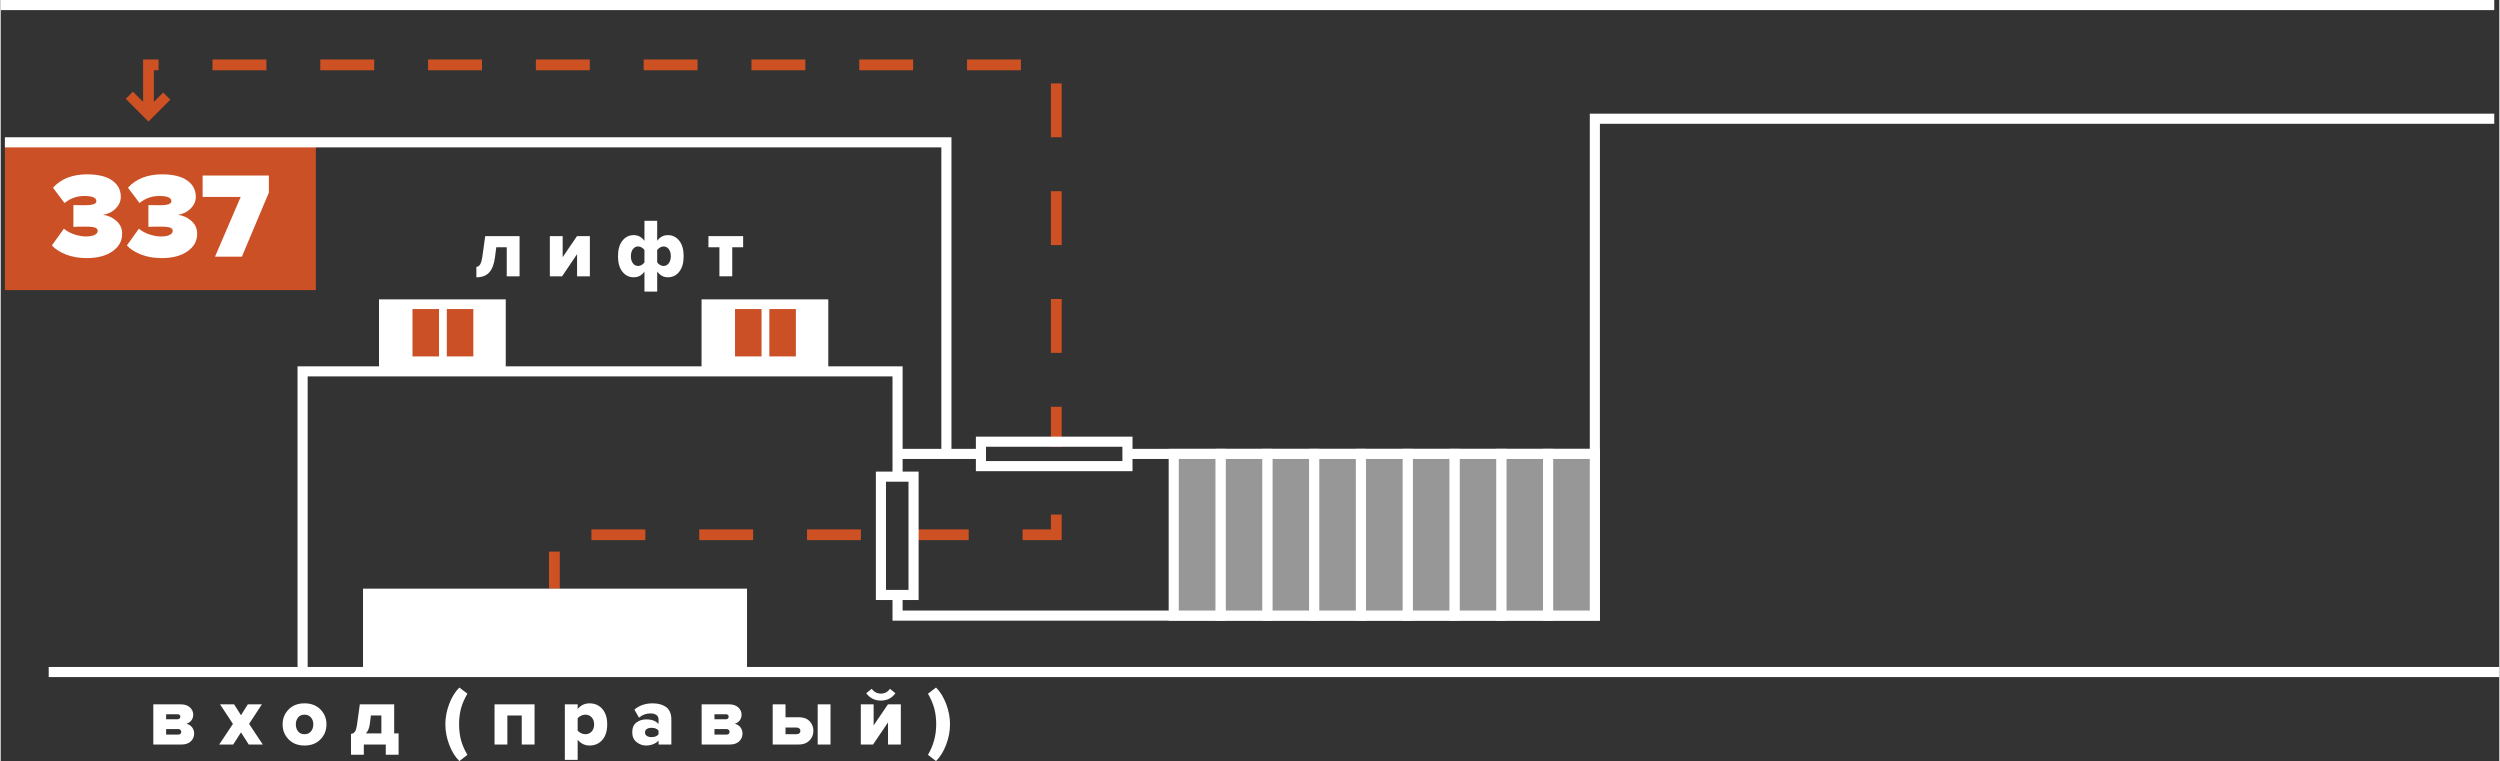
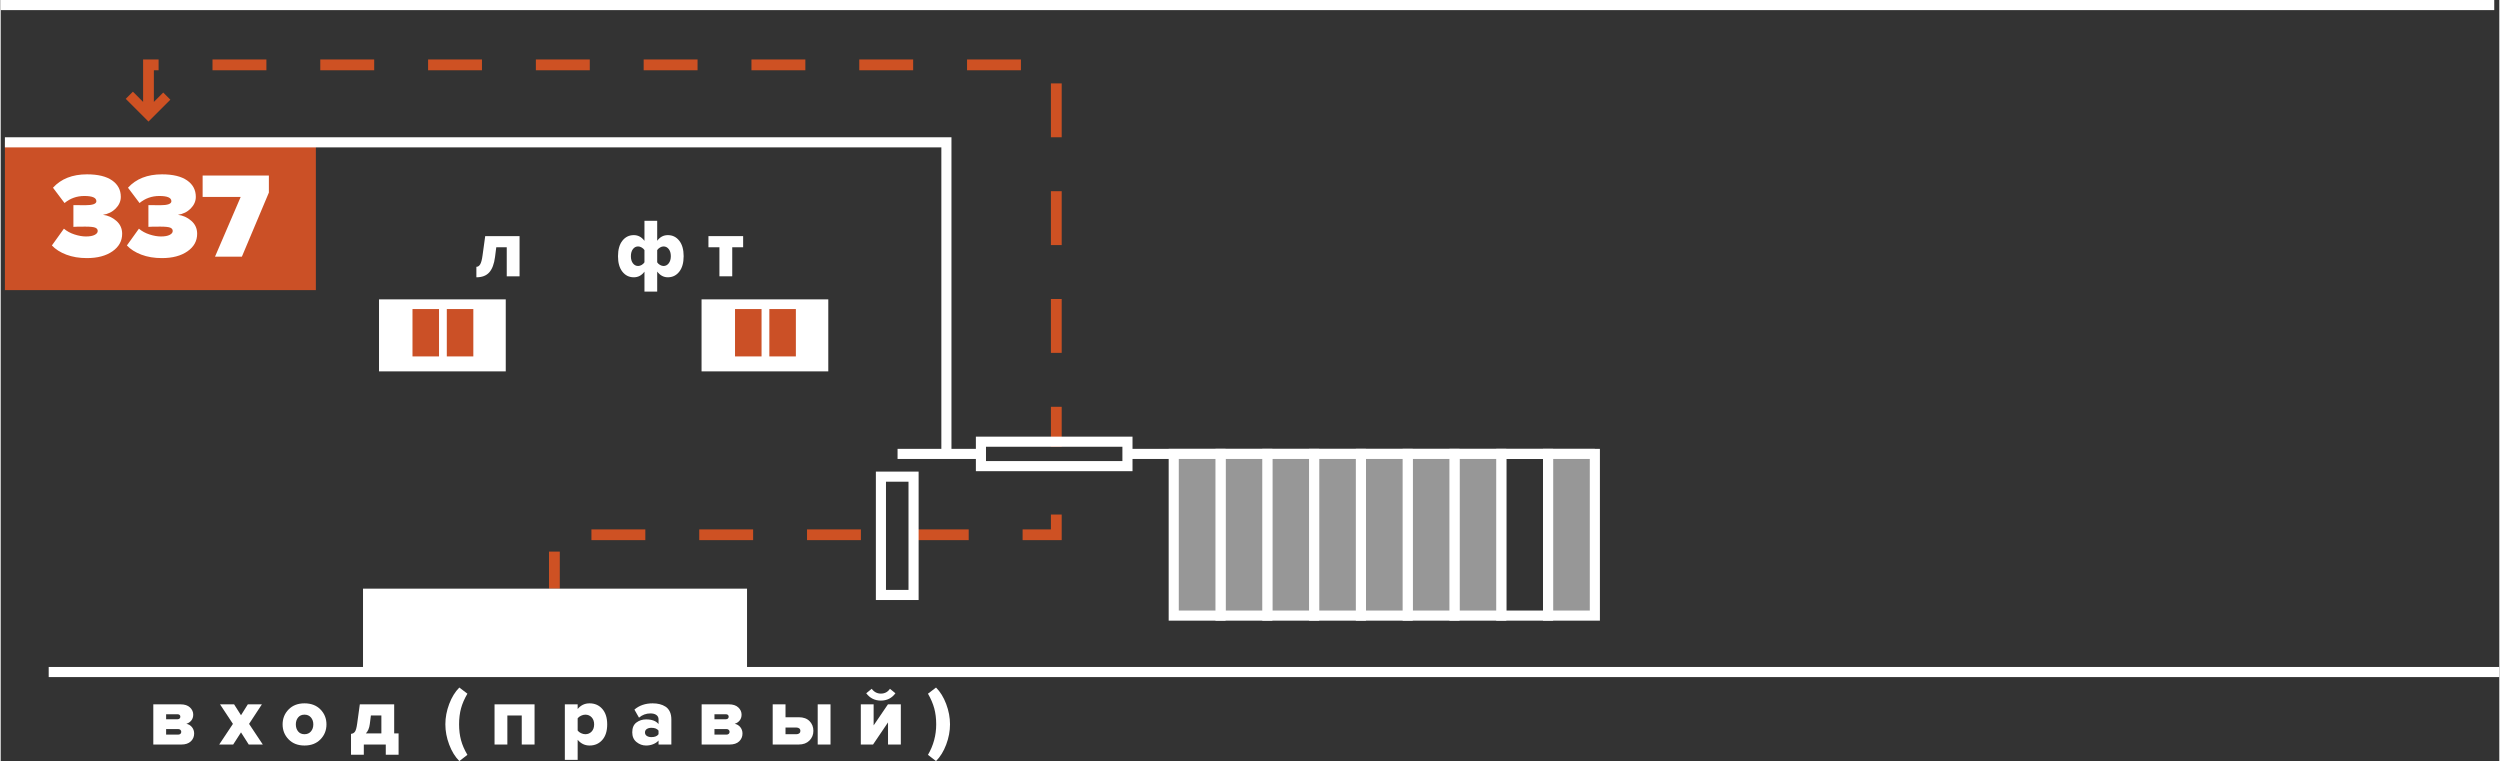
<svg xmlns="http://www.w3.org/2000/svg" xml:space="preserve" width="3091px" height="941px" version="1.1" style="shape-rendering:geometricPrecision; text-rendering:geometricPrecision; image-rendering:optimizeQuality; fill-rule:evenodd; clip-rule:evenodd" viewBox="0 0 3088.29 940.7">
  <rect x="0" y="0" width="3088.29" height="940.7" fill="#333333" stroke="none" />
  <defs>
    <style type="text/css">
   
    .fil3 {fill:#979797}
    .fil0 {fill:#CB5026}
    .fil4 {fill:white}
    .fil1 {fill:#CE5123;fill-rule:nonzero}
    .fil2 {fill:white;fill-rule:nonzero}
   
  </style>
  </defs>
  <g id="Layer_x0020_1">
    <g id="_2469084342592">
      <rect class="fil0" x="5.2" y="175.91" width="384.34" height="182.68" />
      <path class="fil1" d="M163.4 113.32l12.61 12.62 0 -45.79 0 -6.66 19.15 0 0 13.33 -5.83 0 0 39.12 11.56 -11.56 8.83 8.83 -27.05 27.05 -28.1 -28.1 8.83 -8.84zm527.64 614.26l0 -45.78 -13.33 0 0 45.78 13.33 0zm39.11 -59.95l0 -13.33 66.62 0 0 13.33 -66.62 0zm133.24 0l0 -13.33 66.61 0 0 13.33 -66.61 0zm133.23 0l0 -13.33 66.62 0 0 13.33 -66.62 0zm133.23 0l0 -13.33 66.62 0 0 13.33 -66.62 0zm133.24 0l0 -13.33 34.99 0 0 -18.3 13.32 0 0 31.63 -48.31 0zm48.31 -115.44l-13.32 0 0 -49.42 13.32 0 0 49.42zm0 -116.04l-13.32 0 0 -66.62 13.32 0 0 66.62zm0 -133.24l-13.32 0 0 -66.61 13.32 0 0 66.61zm0 -133.23l-13.32 0 0 -66.62 13.32 0 0 66.62zm-50.37 -96.19l0 13.33 -66.62 0 0 -13.33 66.62 0zm-133.23 0l0 13.33 -66.62 0 0 -13.33 66.62 0zm-133.24 0l0 13.33 -66.61 0 0 -13.33 66.61 0zm-133.23 0l0 13.33 -66.62 0 0 -13.33 66.62 0zm-133.23 0l0 13.33 -66.62 0 0 -13.33 66.62 0zm-133.24 0l0 13.33 -66.61 0 0 -13.33 66.61 0zm-133.23 0l0 13.33 -66.62 0 0 -13.33 66.62 0zm-133.23 0l0 13.33 -66.62 0 0 -13.33 66.62 0z" />
      <polygon class="fil2" points="0,0 3082.04,0 3082.04,12.49 0,12.49 " />
      <polygon class="fil2" points="5.2,169.66 1175.15,169.66 1175.15,561.04 1162.66,561.04 1162.66,182.16 5.2,182.16 " />
      <polygon class="fil2" points="59.33,824.38 3088.29,824.38 3088.29,836.87 59.33,836.87 " />
-       <path class="fil2" d="M3082.04 153.01l-1105.41 0 0 614.12c-291.45,0.05 -582.9,0 -874.34,0l0 -30.18 12.49 0 0 17.69 849.36 0 0 -614.12 1117.9 0 0 12.49zm-1979.75 437.69l0 -125.43 -722.89 0 0 365.36 -12.5 0 0 -377.85 747.88 0 0 137.92 -12.49 0z" />
      <path class="fil2" d="M1108.53 554.79l103.04 0 0 12.49 -103.04 0 0 -12.49zm284.16 0l577.69 0 0 12.49 -577.69 0 0 -12.49z" />
      <rect class="fil3" x="1912.55" y="561.04" width="57.83" height="199.85" />
      <path class="fil2" d="M1964.14 567.28l-45.35 0 0 187.36 45.35 0 0 -187.36zm-51.59 -12.49l64.08 0 0 212.34 -70.33 0 0 -212.34 6.25 0z" />
-       <rect class="fil3" x="1854.71" y="561.04" width="57.83" height="199.85" />
      <path class="fil2" d="M1906.3 567.28l-45.34 0 0 187.36 45.34 0 0 -187.36zm-51.59 -12.49l64.08 0 0 212.34 -70.32 0 0 -212.34 6.24 0z" />
      <rect class="fil3" x="1796.88" y="561.04" width="57.83" height="199.85" />
      <path class="fil2" d="M1848.47 567.28l-45.34 0 0 187.36 45.34 0 0 -187.36zm-51.59 -12.49l64.08 0 0 212.34 -70.33 0 0 -212.34 6.25 0z" />
      <rect class="fil3" x="1739.05" y="561.04" width="57.83" height="199.85" />
      <path class="fil2" d="M1790.63 567.28l-45.34 0 0 187.36 45.34 0 0 -187.36zm-51.58 -12.49l64.08 0 0 212.34 -70.33 0 0 -212.34 6.25 0z" />
      <rect class="fil3" x="1681.21" y="561.04" width="57.83" height="199.85" />
      <path class="fil2" d="M1732.8 567.28l-45.34 0 0 187.36 45.34 0 0 -187.36zm-51.59 -12.49l64.08 0 0 212.34 -70.32 0 0 -212.34 6.24 0z" />
      <rect class="fil3" x="1623.38" y="561.04" width="57.83" height="199.85" />
      <path class="fil2" d="M1674.97 567.28l-45.35 0 0 187.36 45.35 0 0 -187.36zm-51.59 -12.49l64.08 0 0 212.34 -70.33 0 0 -212.34 6.25 0z" />
      <rect class="fil3" x="1565.54" y="561.04" width="57.83" height="199.85" />
      <path class="fil2" d="M1617.13 567.28l-45.34 0 0 187.36 45.34 0 0 -187.36zm-51.59 -12.49l64.08 0 0 212.34 -70.32 0 0 -212.34 6.24 0z" />
      <rect class="fil3" x="1507.71" y="561.04" width="57.83" height="199.85" />
      <path class="fil2" d="M1559.3 567.28l-45.34 0 0 187.36 45.34 0 0 -187.36zm-51.59 -12.49l64.08 0 0 212.34 -70.33 0 0 -212.34 6.25 0z" />
      <rect class="fil3" x="1449.88" y="561.04" width="57.83" height="199.85" />
      <path class="fil2" d="M1501.46 567.28l-45.34 0 0 187.36 45.34 0 0 -187.36zm-51.58 -12.49l64.08 0 0 212.34 -70.33 0 0 -212.34 6.25 0z" />
      <path class="fil2" d="M1211.57 539.7l187.36 0 0 42.68 -193.6 0 0 -42.68 6.24 0zm174.87 12.49l-168.62 0 0 17.69 168.62 0 0 -17.69z" />
      <path class="fil2" d="M1081.72 735.39l0 -152.49 52.83 0 0 158.73 -52.83 0 0 -6.24zm12.49 -140l0 133.75 27.85 0 0 -133.75 -27.85 0z" />
      <rect class="fil4" x="467.6" y="370.02" width="156.65" height="89" />
      <rect class="fil0" x="508.98" y="381.99" width="32.79" height="58.55" />
      <rect class="fil0" x="551.39" y="381.99" width="32.79" height="58.55" />
      <rect class="fil4" x="866.26" y="370.02" width="156.65" height="89" />
      <rect class="fil0" x="907.63" y="381.99" width="32.79" height="58.55" />
      <rect class="fil0" x="950.05" y="381.99" width="32.79" height="58.55" />
      <rect class="fil4" x="447.83" y="727.58" width="474.64" height="103.04" />
      <path class="fil2" d="M106.54 319.01c-9.52,0 -18.01,-1.43 -25.47,-4.28 -7.46,-2.86 -13.4,-6.64 -17.8,-11.34l14.87 -20.74c3.61,3.11 7.97,5.49 13.07,7.14 5.11,1.65 9.82,2.48 14.13,2.48 4.71,0 8.31,-0.65 10.82,-1.96 2.5,-1.3 3.75,-2.9 3.75,-4.8 0,-1.91 -1.02,-3.29 -3.08,-4.14 -2.05,-0.85 -6.18,-1.27 -12.39,-1.27 -7.72,0 -12.57,0.1 -14.58,0.3l0 -26.9c1.3,0.1 6.16,0.15 14.58,0.15 9.21,0 13.82,-1.65 13.82,-4.96 0,-4.31 -4.96,-6.46 -14.87,-6.46 -9.32,0 -17.48,2.91 -24.5,8.72l-14.27 -18.94c10.02,-11.02 24.04,-16.53 42.07,-16.53 13.52,0 23.87,2.51 31.03,7.52 7.16,5.01 10.74,11.77 10.74,20.28 0,5.31 -2.08,10.09 -6.23,14.35 -4.16,4.26 -9.44,6.89 -15.86,7.89 6.12,0.7 11.6,3.16 16.46,7.36 4.86,4.21 7.29,9.57 7.29,16.08 0,8.92 -4.01,16.15 -12.02,21.71 -8.02,5.56 -18.54,8.34 -31.56,8.34z" />
      <path id="1" class="fil2" d="M199.25 319.01c-9.52,0 -18.01,-1.43 -25.47,-4.28 -7.46,-2.86 -13.4,-6.64 -17.8,-11.34l14.87 -20.74c3.61,3.11 7.96,5.49 13.07,7.14 5.11,1.65 9.82,2.48 14.13,2.48 4.71,0 8.31,-0.65 10.82,-1.96 2.5,-1.3 3.75,-2.9 3.75,-4.8 0,-1.91 -1.02,-3.29 -3.08,-4.14 -2.05,-0.85 -6.18,-1.27 -12.39,-1.27 -7.72,0 -12.58,0.1 -14.58,0.3l0 -26.9c1.3,0.1 6.16,0.15 14.58,0.15 9.21,0 13.82,-1.65 13.82,-4.96 0,-4.31 -4.96,-6.46 -14.88,-6.46 -9.31,0 -17.48,2.91 -24.49,8.72l-14.27 -18.94c10.01,-11.02 24.04,-16.53 42.07,-16.53 13.52,0 23.87,2.51 31.03,7.52 7.16,5.01 10.74,11.77 10.74,20.28 0,5.31 -2.08,10.09 -6.23,14.35 -4.16,4.26 -9.45,6.89 -15.86,7.89 6.11,0.7 11.6,3.16 16.46,7.36 4.86,4.21 7.28,9.57 7.28,16.08 0,8.92 -4,16.15 -12.02,21.71 -8.01,5.56 -18.53,8.34 -31.55,8.34z" />
      <polygon id="2" class="fil2" points="298.12,317.21 264.91,317.21 296.62,243.43 249.59,243.43 249.59,216.99 331.48,216.99 331.48,238.02 " />
      <path class="fil2" d="M587.95 342.74l0 -12.95c1.92,0 3.5,-1.05 4.73,-3.14 1.23,-2.09 2.19,-5.74 2.88,-10.95l3.29 -23.86 42.47 0 0 49.67 -15.84 0 0 -35.89 -12.95 0 -1.55 12.13c-1.09,8.44 -3.44,14.71 -7.04,18.82 -3.6,4.12 -8.93,6.17 -15.99,6.17z" />
-       <polygon id="1" class="fil2" points="693.88,341.51 678.76,341.51 678.76,291.84 694.6,291.84 694.6,317.86 712.28,291.84 728.22,291.84 728.22,341.51 712.39,341.51 712.39,314.16 " />
      <path id="2" class="fil2" d="M782.53 290.61c5.28,0 9.67,2.36 13.16,7.09l0 -24.78 15.74 0 0 24.68c3.42,-4.66 7.81,-6.99 13.16,-6.99 5.76,0 10.45,2.29 14.09,6.89 3.63,4.59 5.45,10.97 5.45,19.12 0,8.23 -1.82,14.64 -5.45,19.23 -3.64,4.6 -8.33,6.89 -14.09,6.89 -5.21,0 -9.6,-2.36 -13.16,-7.09l0 24.78 -15.74 0 0 -24.68c-3.43,4.66 -7.81,6.99 -13.16,6.99 -5.76,0 -10.46,-2.29 -14.09,-6.89 -3.63,-4.59 -5.45,-10.97 -5.45,-19.12 0,-8.23 1.82,-14.64 5.45,-19.23 3.63,-4.6 8.33,-6.89 14.09,-6.89zm5.35 13.98c-2.61,0 -4.75,1.1 -6.43,3.29 -1.68,2.2 -2.52,5.14 -2.52,8.85 0,3.63 0.84,6.54 2.52,8.74 1.68,2.19 3.82,3.29 6.43,3.29 1.44,0 2.89,-0.43 4.37,-1.29 1.47,-0.86 2.62,-1.94 3.44,-3.24l0 -15.11c-0.82,-1.31 -1.99,-2.39 -3.49,-3.24 -1.51,-0.86 -2.95,-1.29 -4.32,-1.29zm31.36 24.17c2.61,0 4.77,-1.12 6.48,-3.34 1.71,-2.23 2.57,-5.16 2.57,-8.8 0,-3.63 -0.86,-6.54 -2.57,-8.74 -1.71,-2.19 -3.87,-3.29 -6.48,-3.29 -1.37,0 -2.79,0.43 -4.27,1.29 -1.47,0.85 -2.65,1.93 -3.54,3.24l0 15.11c0.82,1.3 1.98,2.38 3.49,3.24 1.51,0.86 2.95,1.29 4.32,1.29z" />
      <polygon id="3" class="fil2" points="904.19,341.51 888.35,341.51 888.35,305.62 874.78,305.62 874.78,291.84 917.66,291.84 917.66,305.62 904.19,305.62 " />
      <path class="fil2" d="M223.28 920.24l-34.66 0 0 -49.67 33.73 0c5.01,0 8.86,1.27 11.57,3.8 2.71,2.54 4.06,5.52 4.06,8.95 0,2.81 -0.79,5.21 -2.36,7.2 -1.58,1.99 -3.64,3.36 -6.17,4.11 2.88,0.55 5.21,1.94 6.99,4.17 1.78,2.22 2.67,4.85 2.67,7.86 0,3.84 -1.37,7.06 -4.11,9.67 -2.74,2.6 -6.65,3.91 -11.72,3.91zm-4.01 -12.24c1.16,0 2.11,-0.31 2.83,-0.93 0.72,-0.61 1.08,-1.44 1.08,-2.46 0,-1.03 -0.36,-1.87 -1.08,-2.52 -0.72,-0.65 -1.67,-0.98 -2.83,-0.98l-14.81 0 0 6.89 14.81 0zm-0.62 -19.02c1.03,0 1.85,-0.3 2.47,-0.88 0.62,-0.58 0.92,-1.32 0.92,-2.21 0,-0.96 -0.3,-1.71 -0.92,-2.26 -0.62,-0.55 -1.44,-0.82 -2.47,-0.82l-14.19 0 0 6.17 14.19 0z" />
      <polygon id="1" class="fil2" points="323.96,920.24 306.58,920.24 297.02,905.22 287.35,920.24 270.08,920.24 287.04,894.73 271.1,870.57 288.48,870.57 297.02,884.04 305.45,870.57 322.83,870.57 306.99,894.73 " />
      <path id="2" class="fil2" d="M375.49 921.47c-8.16,0 -14.71,-2.54 -19.64,-7.61 -4.94,-5.07 -7.41,-11.24 -7.41,-18.51 0,-7.27 2.47,-13.42 7.41,-18.46 4.93,-5.04 11.48,-7.56 19.64,-7.56 8.23,0 14.81,2.52 19.74,7.56 4.94,5.04 7.41,11.19 7.41,18.46 0,7.27 -2.47,13.44 -7.41,18.51 -4.93,5.07 -11.51,7.61 -19.74,7.61zm-7.87 -17.43c1.89,2.3 4.51,3.45 7.87,3.45 3.36,0 6.01,-1.15 7.97,-3.45 1.95,-2.3 2.93,-5.19 2.93,-8.69 0,-3.43 -0.98,-6.29 -2.93,-8.58 -1.96,-2.3 -4.61,-3.45 -7.97,-3.45 -3.36,0 -5.98,1.15 -7.87,3.45 -1.88,2.29 -2.83,5.15 -2.83,8.58 0,3.5 0.95,6.39 2.83,8.69z" />
      <path id="3" class="fil2" d="M432.98 932.89l0 -25.82c2.13,-0.2 3.76,-1.11 4.89,-2.72 1.13,-1.61 2.04,-4.92 2.72,-9.92l3.29 -23.86 42.47 0 0 35.89 5.45 0 0 26.43 -15.83 0 0 -12.65 -27.15 0 0 12.65 -15.84 0zm24.58 -48.54l-1.34 10.59c-0.61,4.94 -2.23,8.78 -4.83,11.52l19.13 0 0 -22.11 -12.96 0z" />
      <path id="4" class="fil2" d="M576.86 932.99l-9.98 7.71c-5.21,-5.21 -9.39,-12 -12.54,-20.36 -3.16,-8.36 -4.73,-16.73 -4.73,-25.09 0,-8.37 1.57,-16.73 4.73,-25.09 3.15,-8.37 7.33,-15.15 12.54,-20.36l9.98 7.61c-3.64,6.17 -6.26,12.2 -7.87,18.09 -1.61,5.9 -2.42,12.48 -2.42,19.75 0,7.2 0.81,13.76 2.42,19.69 1.61,5.93 4.23,11.95 7.87,18.05z" />
      <polygon id="5" class="fil2" points="659.85,920.24 644.02,920.24 644.02,884.35 626.23,884.35 626.23,920.24 610.39,920.24 610.39,870.57 659.85,870.57 " />
      <path id="6" class="fil2" d="M727.84 921.47c-5.83,0 -10.73,-2.36 -14.71,-7.09l0 24.78 -15.84 0 0 -68.59 15.84 0 0 5.76c3.84,-4.66 8.74,-7 14.71,-7 6.44,0 11.68,2.3 15.73,6.89 4.04,4.6 6.07,10.97 6.07,19.13 0,8.23 -2.03,14.64 -6.07,19.23 -4.05,4.59 -9.29,6.89 -15.73,6.89zm-5.25 -13.98c3.15,0 5.76,-1.1 7.82,-3.3 2.05,-2.19 3.08,-5.14 3.08,-8.84 0,-3.63 -1.03,-6.55 -3.08,-8.74 -2.06,-2.19 -4.67,-3.29 -7.82,-3.29 -1.71,0 -3.48,0.43 -5.29,1.29 -1.82,0.85 -3.21,1.93 -4.17,3.23l0 15.12c0.96,1.3 2.35,2.38 4.17,3.24 1.81,0.86 3.58,1.29 5.29,1.29z" />
      <path id="7" class="fil2" d="M828.93 920.24l-15.84 0 0 -4.94c-1.57,1.85 -3.75,3.34 -6.53,4.47 -2.77,1.14 -5.74,1.7 -8.89,1.7 -4.32,0 -8.24,-1.42 -11.77,-4.27 -3.54,-2.84 -5.3,-6.87 -5.3,-12.08 0,-5.48 1.71,-9.51 5.14,-12.08 3.43,-2.57 7.4,-3.86 11.93,-3.86 7.2,0 12.34,1.92 15.42,5.76l0 -5.96c0,-2.2 -0.89,-3.95 -2.67,-5.25 -1.78,-1.3 -4.25,-1.95 -7.4,-1.95 -5.28,0 -9.98,1.75 -14.09,5.24l-5.66 -9.97c6.03,-5.14 13.54,-7.72 22.52,-7.72 3.16,0 6.05,0.33 8.69,0.98 2.64,0.65 5.08,1.7 7.3,3.14 2.23,1.44 3.98,3.49 5.25,6.17 1.27,2.67 1.9,5.86 1.9,9.56l0 31.06zm-24.68 -9.16c4.25,0 7.2,-1.19 8.84,-3.59l0 -4.43c-1.71,-2.33 -4.66,-3.49 -8.84,-3.49 -2.26,0 -4.15,0.5 -5.66,1.49 -1.5,0.99 -2.26,2.41 -2.26,4.27 0,1.85 0.76,3.27 2.26,4.26 1.51,1 3.4,1.49 5.66,1.49z" />
      <path id="8" class="fil2" d="M901.03 920.24l-34.66 0 0 -49.67 33.73 0c5.01,0 8.86,1.27 11.57,3.8 2.71,2.54 4.06,5.52 4.06,8.95 0,2.81 -0.79,5.21 -2.36,7.2 -1.58,1.99 -3.64,3.36 -6.17,4.11 2.88,0.55 5.21,1.94 6.99,4.17 1.78,2.22 2.67,4.85 2.67,7.86 0,3.84 -1.37,7.06 -4.11,9.67 -2.74,2.6 -6.65,3.91 -11.72,3.91zm-4.01 -12.24c1.16,0 2.1,-0.31 2.82,-0.93 0.72,-0.61 1.08,-1.44 1.08,-2.46 0,-1.03 -0.36,-1.87 -1.08,-2.52 -0.72,-0.65 -1.66,-0.98 -2.82,-0.98l-14.81 0 0 6.89 14.81 0zm-0.62 -19.02c1.03,0 1.85,-0.3 2.47,-0.88 0.61,-0.58 0.92,-1.32 0.92,-2.21 0,-0.96 -0.31,-1.71 -0.92,-2.26 -0.62,-0.55 -1.44,-0.82 -2.47,-0.82l-14.19 0 0 6.17 14.19 0z" />
      <path id="9" class="fil2" d="M954.2 870.57l15.84 0 0 15.94 16.35 0c5.76,0 10.21,1.61 13.37,4.83 3.15,3.22 4.73,7.23 4.73,12.03 0,4.73 -1.63,8.73 -4.89,11.98 -3.25,3.26 -7.66,4.89 -13.21,4.89l-32.19 0 0 -49.67zm29.41 28.69l-13.57 0 0 8.23 13.57 0c1.44,0 2.61,-0.38 3.5,-1.14 0.89,-0.75 1.33,-1.74 1.33,-2.98 0,-1.23 -0.44,-2.23 -1.33,-2.98 -0.89,-0.75 -2.06,-1.13 -3.5,-1.13zm42.06 20.98l-15.84 0 0 -49.67 15.84 0 0 49.67z" />
      <path id="10" class="fil2" d="M1078.23 920.24l-15.12 0 0 -49.67 15.84 0 0 26.02 17.68 -26.02 15.94 0 0 49.67 -15.83 0 0 -27.36 -18.51 27.36zm27.66 -63.35c-4.46,6.03 -10.45,9.05 -18,9.05 -7.47,0 -13.5,-3.02 -18.09,-9.05l6.78 -5.55c2.95,3.98 6.72,5.96 11.31,5.96 4.8,0 8.54,-1.98 11.21,-5.96l6.79 5.55z" />
      <path id="11" class="fil2" d="M1156.08 940.7l-9.97 -7.71c6.78,-11.59 10.18,-24.17 10.18,-37.74 0,-7.27 -0.81,-13.85 -2.42,-19.75 -1.61,-5.89 -4.2,-11.92 -7.76,-18.09l9.97 -7.61c5.21,5.21 9.39,11.99 12.55,20.36 3.15,8.36 4.73,16.72 4.73,25.09 0,8.36 -1.58,16.73 -4.73,25.09 -3.16,8.36 -7.34,15.15 -12.55,20.36z" />
    </g>
  </g>
</svg>